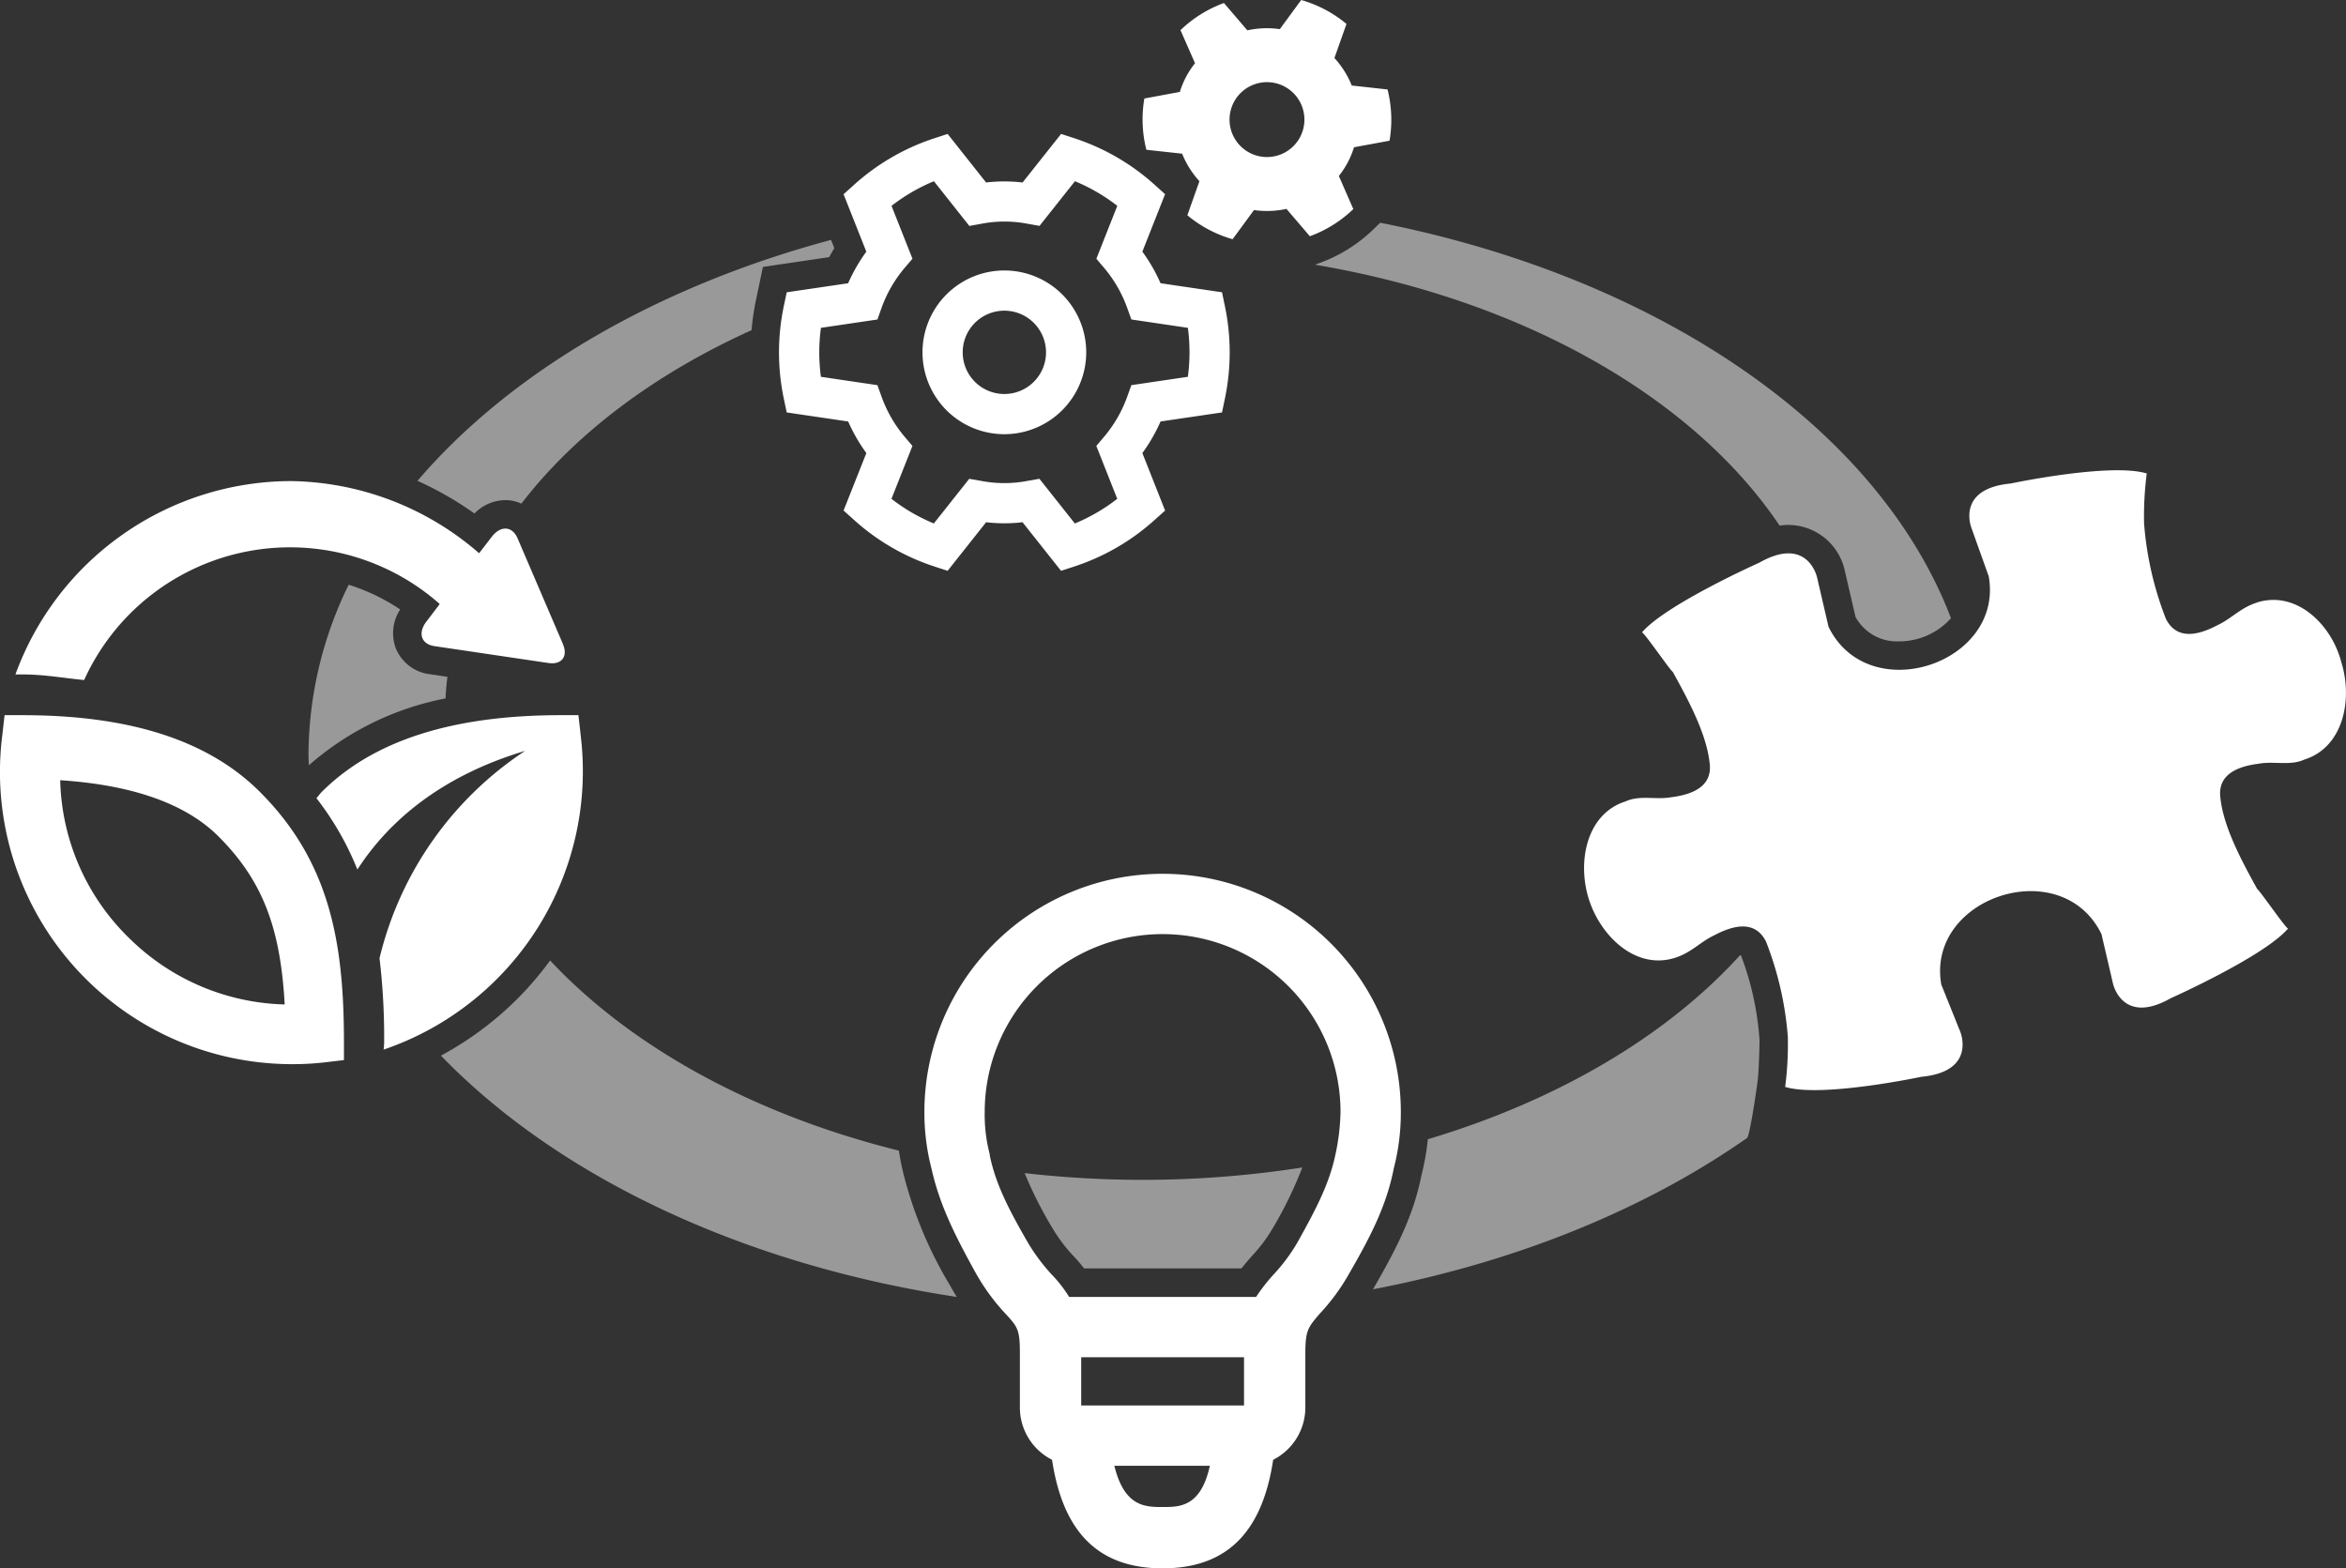
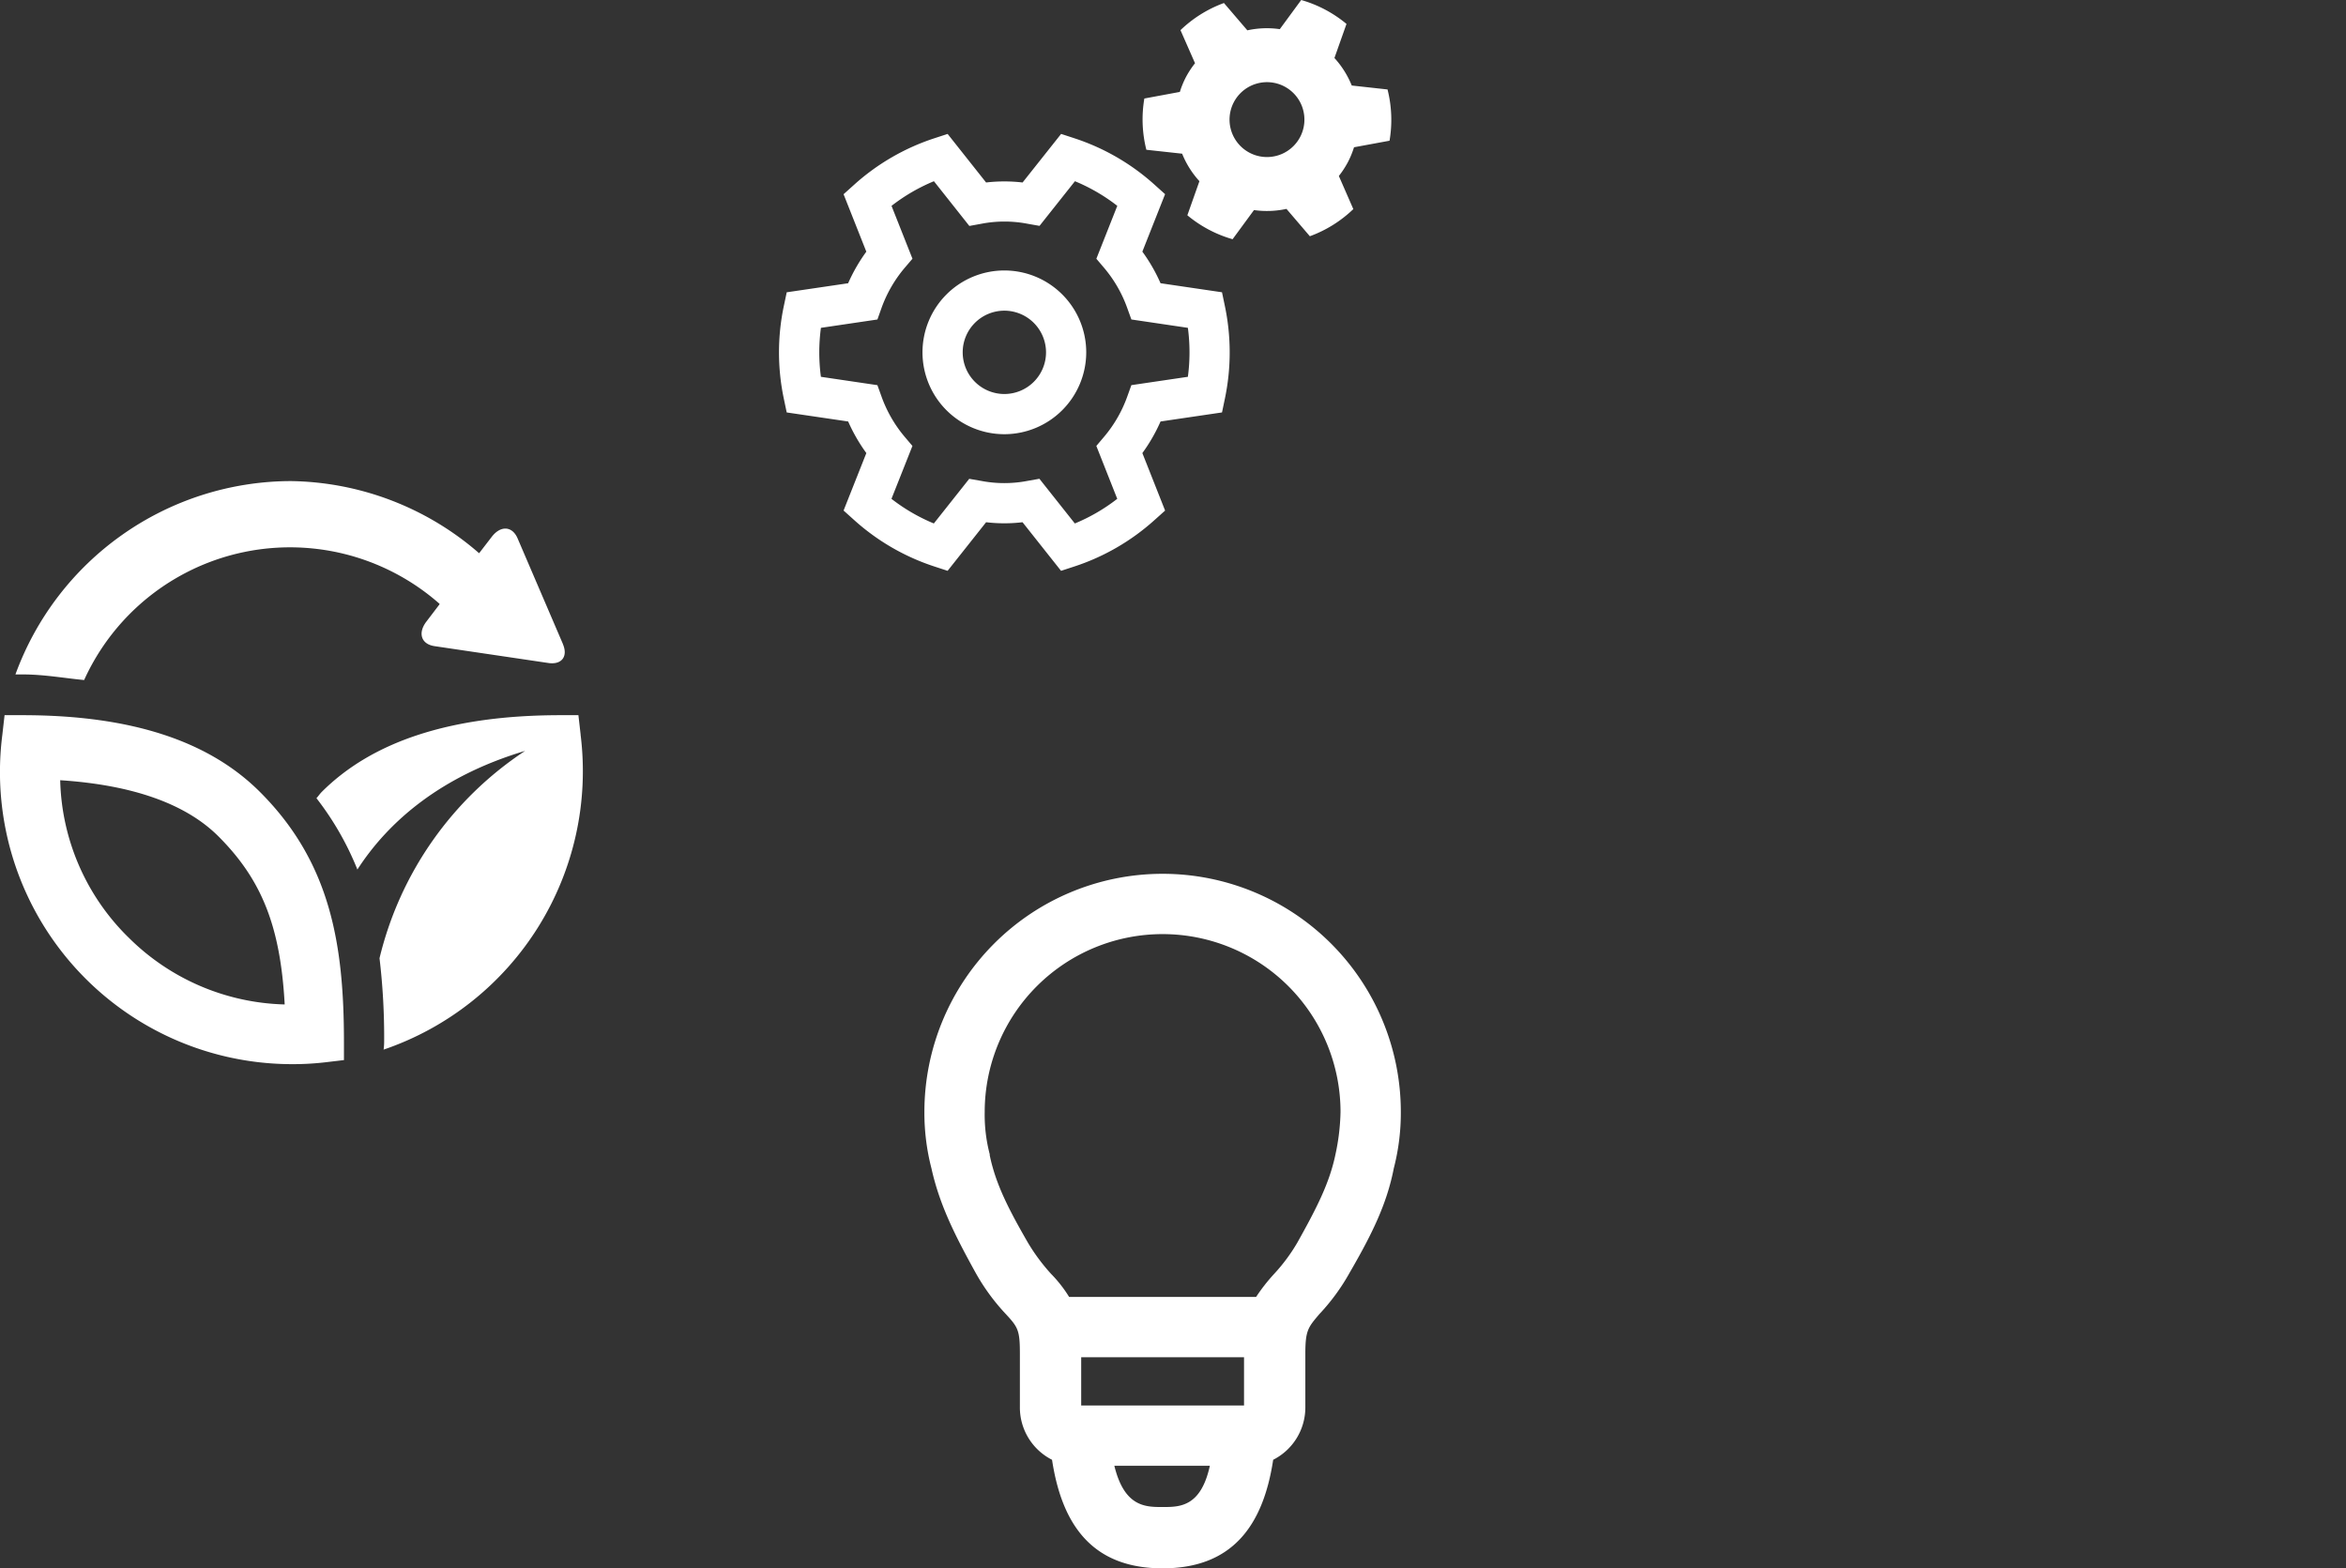
<svg xmlns="http://www.w3.org/2000/svg" data-name="Layer 1" viewBox="0 0 233.399 156.037">
  <rect x="0" y="0" width="233.399" height="156.037" fill="#333333" stroke="none" />
  <defs>
    <clipPath id="a">
      <path fill="none" d="M0 0h233.399v156.037H0z" />
    </clipPath>
    <clipPath id="b">
-       <path fill="none" d="M30.691 22.16h163.408v106.875H30.691z" />
-     </clipPath>
+       </clipPath>
  </defs>
  <title>icon-wellrounded</title>
  <g clip-path="url(#a)">
    <path d="M138.043 8.9l-3.56-.392a9.105 9.105 0 0 0-1.723-2.737l1.2-3.391A12.357 12.357 0 0 0 129.455 0l-2.129 2.9a9.1 9.1 0 0 0-3.231.117L121.768.3a12.33 12.33 0 0 0-4.324 2.7l1.446 3.289a9.267 9.267 0 0 0-.89 1.356 8.885 8.885 0 0 0-.619 1.5l-3.532.656a12.333 12.333 0 0 0 .2 5.1l3.559.39a9.043 9.043 0 0 0 1.72 2.735l-1.2 3.392a12.333 12.333 0 0 0 4.5 2.382l2.129-2.9a9.118 9.118 0 0 0 3.231-.117l2.327 2.721a12.36 12.36 0 0 0 4.325-2.7l-1.44-3.295a9.254 9.254 0 0 0 .889-1.357 9.075 9.075 0 0 0 .62-1.5l3.534-.652a12.392 12.392 0 0 0-.2-5.1m-8.7 4.74a3.725 3.725 0 1 1-1.554-5.034 3.726 3.726 0 0 1 1.554 5.034M57.768 73.113l-.223-1.958h-1.784c-10.943 0-18.743 2.626-23.761 7.645-.181.182-.343.43-.518.612a29.35 29.35 0 0 1 4.074 7.1c3.117-4.829 8.364-9.322 16.687-11.805a34.309 34.309 0 0 0-14.485 20.628 66.376 66.376 0 0 1 .46 8.349 5.73 5.73 0 0 1-.054.745 29.265 29.265 0 0 0 19.6-31.316M34.219 103.686c0-9.762-1.347-17.884-8.348-24.885-5.019-5.02-12.689-7.646-23.633-7.646H.454l-.222 1.958a29.065 29.065 0 0 0 28.752 32.762 28.108 28.108 0 0 0 3.552-.205l1.683-.2zm-21.5-10.479a22.663 22.663 0 0 1-6.73-15.581c7.211.47 12.5 2.346 15.747 5.59 4.3 4.3 6.165 8.951 6.587 16.719a22.809 22.809 0 0 1-15.6-6.728M56.006 64.077L51.493 53.56c-.529-1.229-1.687-1.3-2.571-.149l-1.255 1.631a29.1 29.1 0 0 0-18.727-7.178A29.242 29.242 0 0 0 1.536 67.1h.7c2.155 0 4.2.377 6.135.558a22.491 22.491 0 0 1 35.364-7.577l-.021.063-1.285 1.689c-.886 1.15-.524 2.259.8 2.453l11.321 1.676c1.329.2 1.981-.648 1.451-1.88M139.366 110.637a23.7 23.7 0 1 0-47.4 0 22.028 22.028 0 0 0 .7 5.6c.8 3.6 2.3 6.6 4.4 10.4a20.714 20.714 0 0 0 3 4.1c1.2 1.3 1.4 1.6 1.4 3.9v5.4a5.833 5.833 0 0 0 3.2 5.2c1 6.6 4.1 10.8 11 10.8s10-4.2 11-10.8a5.836 5.836 0 0 0 3.2-5.2v-5.4c0-2.3.3-2.6 1.4-3.9a20.633 20.633 0 0 0 3-4.1c2.2-3.8 3.7-6.8 4.4-10.4a22.026 22.026 0 0 0 .7-5.6m-15.6 29.2h-16.2v-4.8h16.2zm-8.1 10.1c-1.7 0-3.8 0-4.8-4.1h9.5c-.9 4.1-3 4.1-4.7 4.1m17.2-35.1c-.6 2.9-1.9 5.4-3.8 8.8a17.722 17.722 0 0 1-2.3 3.1 18.053 18.053 0 0 0-1.8 2.3h-18.6a13.021 13.021 0 0 0-1.8-2.3 19.194 19.194 0 0 1-2.3-3.1c-1.9-3.3-3.2-5.8-3.8-8.7v-.1a15.5 15.5 0 0 1-.5-4.2 17.7 17.7 0 1 1 35.4 0 21.763 21.763 0 0 1-.5 4.2M94.276 56.792l-1.324-.433a22.236 22.236 0 0 1-7.991-4.635l-1.035-.93 2.265-5.717a16.878 16.878 0 0 1-1.808-3.142l-6.115-.9-.286-1.364a22.361 22.361 0 0 1 0-9.226l.287-1.364 6.111-.9a16.9 16.9 0 0 1 1.809-3.141l-2.264-5.717 1.036-.93a22.261 22.261 0 0 1 7.992-4.635l1.325-.433 3.827 4.831a15.573 15.573 0 0 1 3.63 0l3.833-4.832 1.324.433a22.237 22.237 0 0 1 7.986 4.632l1.034.93-2.261 5.717a16.78 16.78 0 0 1 1.809 3.143l6.115.9.285 1.366a22.442 22.442 0 0 1 0 9.224l-.285 1.365-6.114.9a16.916 16.916 0 0 1-1.809 3.144l2.262 5.719-1.036.929a22.278 22.278 0 0 1-7.993 4.635l-1.323.432-3.832-4.835a15.468 15.468 0 0 1-3.624 0zm9.133-9.158l3.525 4.447a18.181 18.181 0 0 0 4.219-2.452l-2.081-5.262.774-.914a12.963 12.963 0 0 0 2.306-4.007l.406-1.127 5.622-.83a18.452 18.452 0 0 0 0-4.872l-5.622-.832-.406-1.126a12.9 12.9 0 0 0-2.3-4l-.777-.915 2.082-5.265a18.156 18.156 0 0 0-4.213-2.449l-3.524 4.442-1.174-.207a12.137 12.137 0 0 0-4.626 0l-1.181.216-3.525-4.451a18.184 18.184 0 0 0-4.218 2.452l2.083 5.26-.779.913a12.982 12.982 0 0 0-2.307 4.005l-.4 1.127-5.621.831a18.332 18.332 0 0 0-.164 2.438 18.549 18.549 0 0 0 .162 2.433l5.622.832.406 1.125A13 13 0 0 0 90 43.453l.776.915-2.086 5.262a18.162 18.162 0 0 0 4.216 2.451l3.521-4.443 1.173.205a12.2 12.2 0 0 0 4.634 0zM99.921 43.2a8.145 8.145 0 1 1 8.146-8.145 8.155 8.155 0 0 1-8.146 8.145m0-12.29a4.145 4.145 0 1 0 4.146 4.145 4.15 4.15 0 0 0-4.146-4.145" fill="#fff" />
    <g clip-path="url(#b)" fill="#fff" opacity=".5">
-       <path d="M106.641 124.8a14.747 14.747 0 0 1 1.21 1.4h15.658c.353-.445.727-.879 1.123-1.333a14.977 14.977 0 0 0 1.973-2.639 39.518 39.518 0 0 0 2.957-6.073 103.17 103.17 0 0 1-15.89 1.231 104.181 104.181 0 0 1-11.729-.67 39.577 39.577 0 0 0 2.78 5.5 15.933 15.933 0 0 0 1.918 2.581M94.583 128a40.933 40.933 0 0 1-4.671-11.1 23.83 23.83 0 0 1-.483-2.421c-14.468-3.594-26.644-10.311-34.7-18.919a32.147 32.147 0 0 1-3.229 3.786 32.68 32.68 0 0 1-7.631 5.681c11.563 11.962 29.853 20.754 51.318 24.008-.2-.324-.4-.662-.608-1.031M174.87 107.478c.092-.57.192-3.327.178-4.028a29.108 29.108 0 0 0-1.848-8.409c-.032.006-.076.018-.115.027-7.28 8.008-18.112 14.415-31.033 18.277a24.158 24.158 0 0 1-.62 3.523c-.768 3.876-2.312 7.044-4.712 11.19-.042.075-.083.143-.125.217 14.39-2.751 27.174-8.02 37.212-15.052.323-.227 1.162-6.358 1.063-5.745M44.514 67.337l-1.7-.251a4.2 4.2 0 0 1-3.418-2.54 4.311 4.311 0 0 1 .416-3.91 19.917 19.917 0 0 0-5.122-2.46 38.726 38.726 0 0 0-4 16.973c0 .333.029.661.038.992a28.884 28.884 0 0 1 13.595-6.653c.038-.721.1-1.438.19-2.151M136.616 22.837a15.121 15.121 0 0 1-5.314 3.324l-.474.175c20.692 3.5 37.658 13.206 46.222 25.959a6.512 6.512 0 0 1 .883-.068 5.769 5.769 0 0 1 5.614 4.61l1.057 4.549a4.706 4.706 0 0 0 4.346 2.426 6.928 6.928 0 0 0 5.133-2.287c.006-.007.01-.015.015-.022-7.187-18.856-28.925-33.834-56.783-39.343zM47.2 51.087a4.359 4.359 0 0 1 3.076-1.33 3.875 3.875 0 0 1 1.594.351c5.349-6.958 13.249-12.9 22.9-17.258a25.476 25.476 0 0 1 .439-2.994l.692-3.3 6.594-.974q.244-.451.513-.891l-.328-.825c-17.436 4.685-31.928 13.193-41.144 23.972a33.629 33.629 0 0 1 5.664 3.249" />
-     </g>
-     <path d="M224.548 59.947c-1.668.525-2.546 1.617-3.971 2.27-1.922 1.012-4.018 1.469-5.09-.638a32.889 32.889 0 0 1-2.177-9.5 33.179 33.179 0 0 1 .266-4.973c-3.607-1.1-13.535 1-13.535 1-5.539.523-3.884 4.483-3.884 4.483l1.7 4.76c1.515 8.689-11.955 13.136-15.937 5.021l-1.147-4.935s-.915-4.194-5.753-1.448c0 0-9.286 4.148-11.667 6.935.185-.058 2.825 3.8 3.069 3.923 1.432 2.6 3.341 6.077 3.66 9.032.33 2.34-1.65 3.168-3.8 3.439-1.541.282-3.13-.236-4.554.417-3.892 1.226-4.831 6-3.663 9.709s4.675 7.083 8.567 5.857c1.668-.525 2.546-1.617 3.97-2.27 1.922-1.012 4.018-1.469 5.09.638a32.824 32.824 0 0 1 2.177 9.5 33.048 33.048 0 0 1-.266 4.973c3.607 1.1 13.536-1.005 13.536-1.005 5.539-.523 3.884-4.483 3.884-4.483l-1.889-4.7c-1.516-8.69 11.954-13.137 15.936-5.021l1.148 4.934s.914 4.194 5.752 1.448c0 0 9.286-4.148 11.668-6.935-.186.058-2.825-3.8-3.069-3.922-1.432-2.6-3.341-6.077-3.661-9.033-.33-2.34 1.65-3.168 3.8-3.439 1.541-.282 3.131.236 4.555-.416 3.891-1.227 4.831-6 3.663-9.71-.983-3.765-4.49-7.141-8.382-5.915" fill="#fff" />
+       </g>
  </g>
</svg>